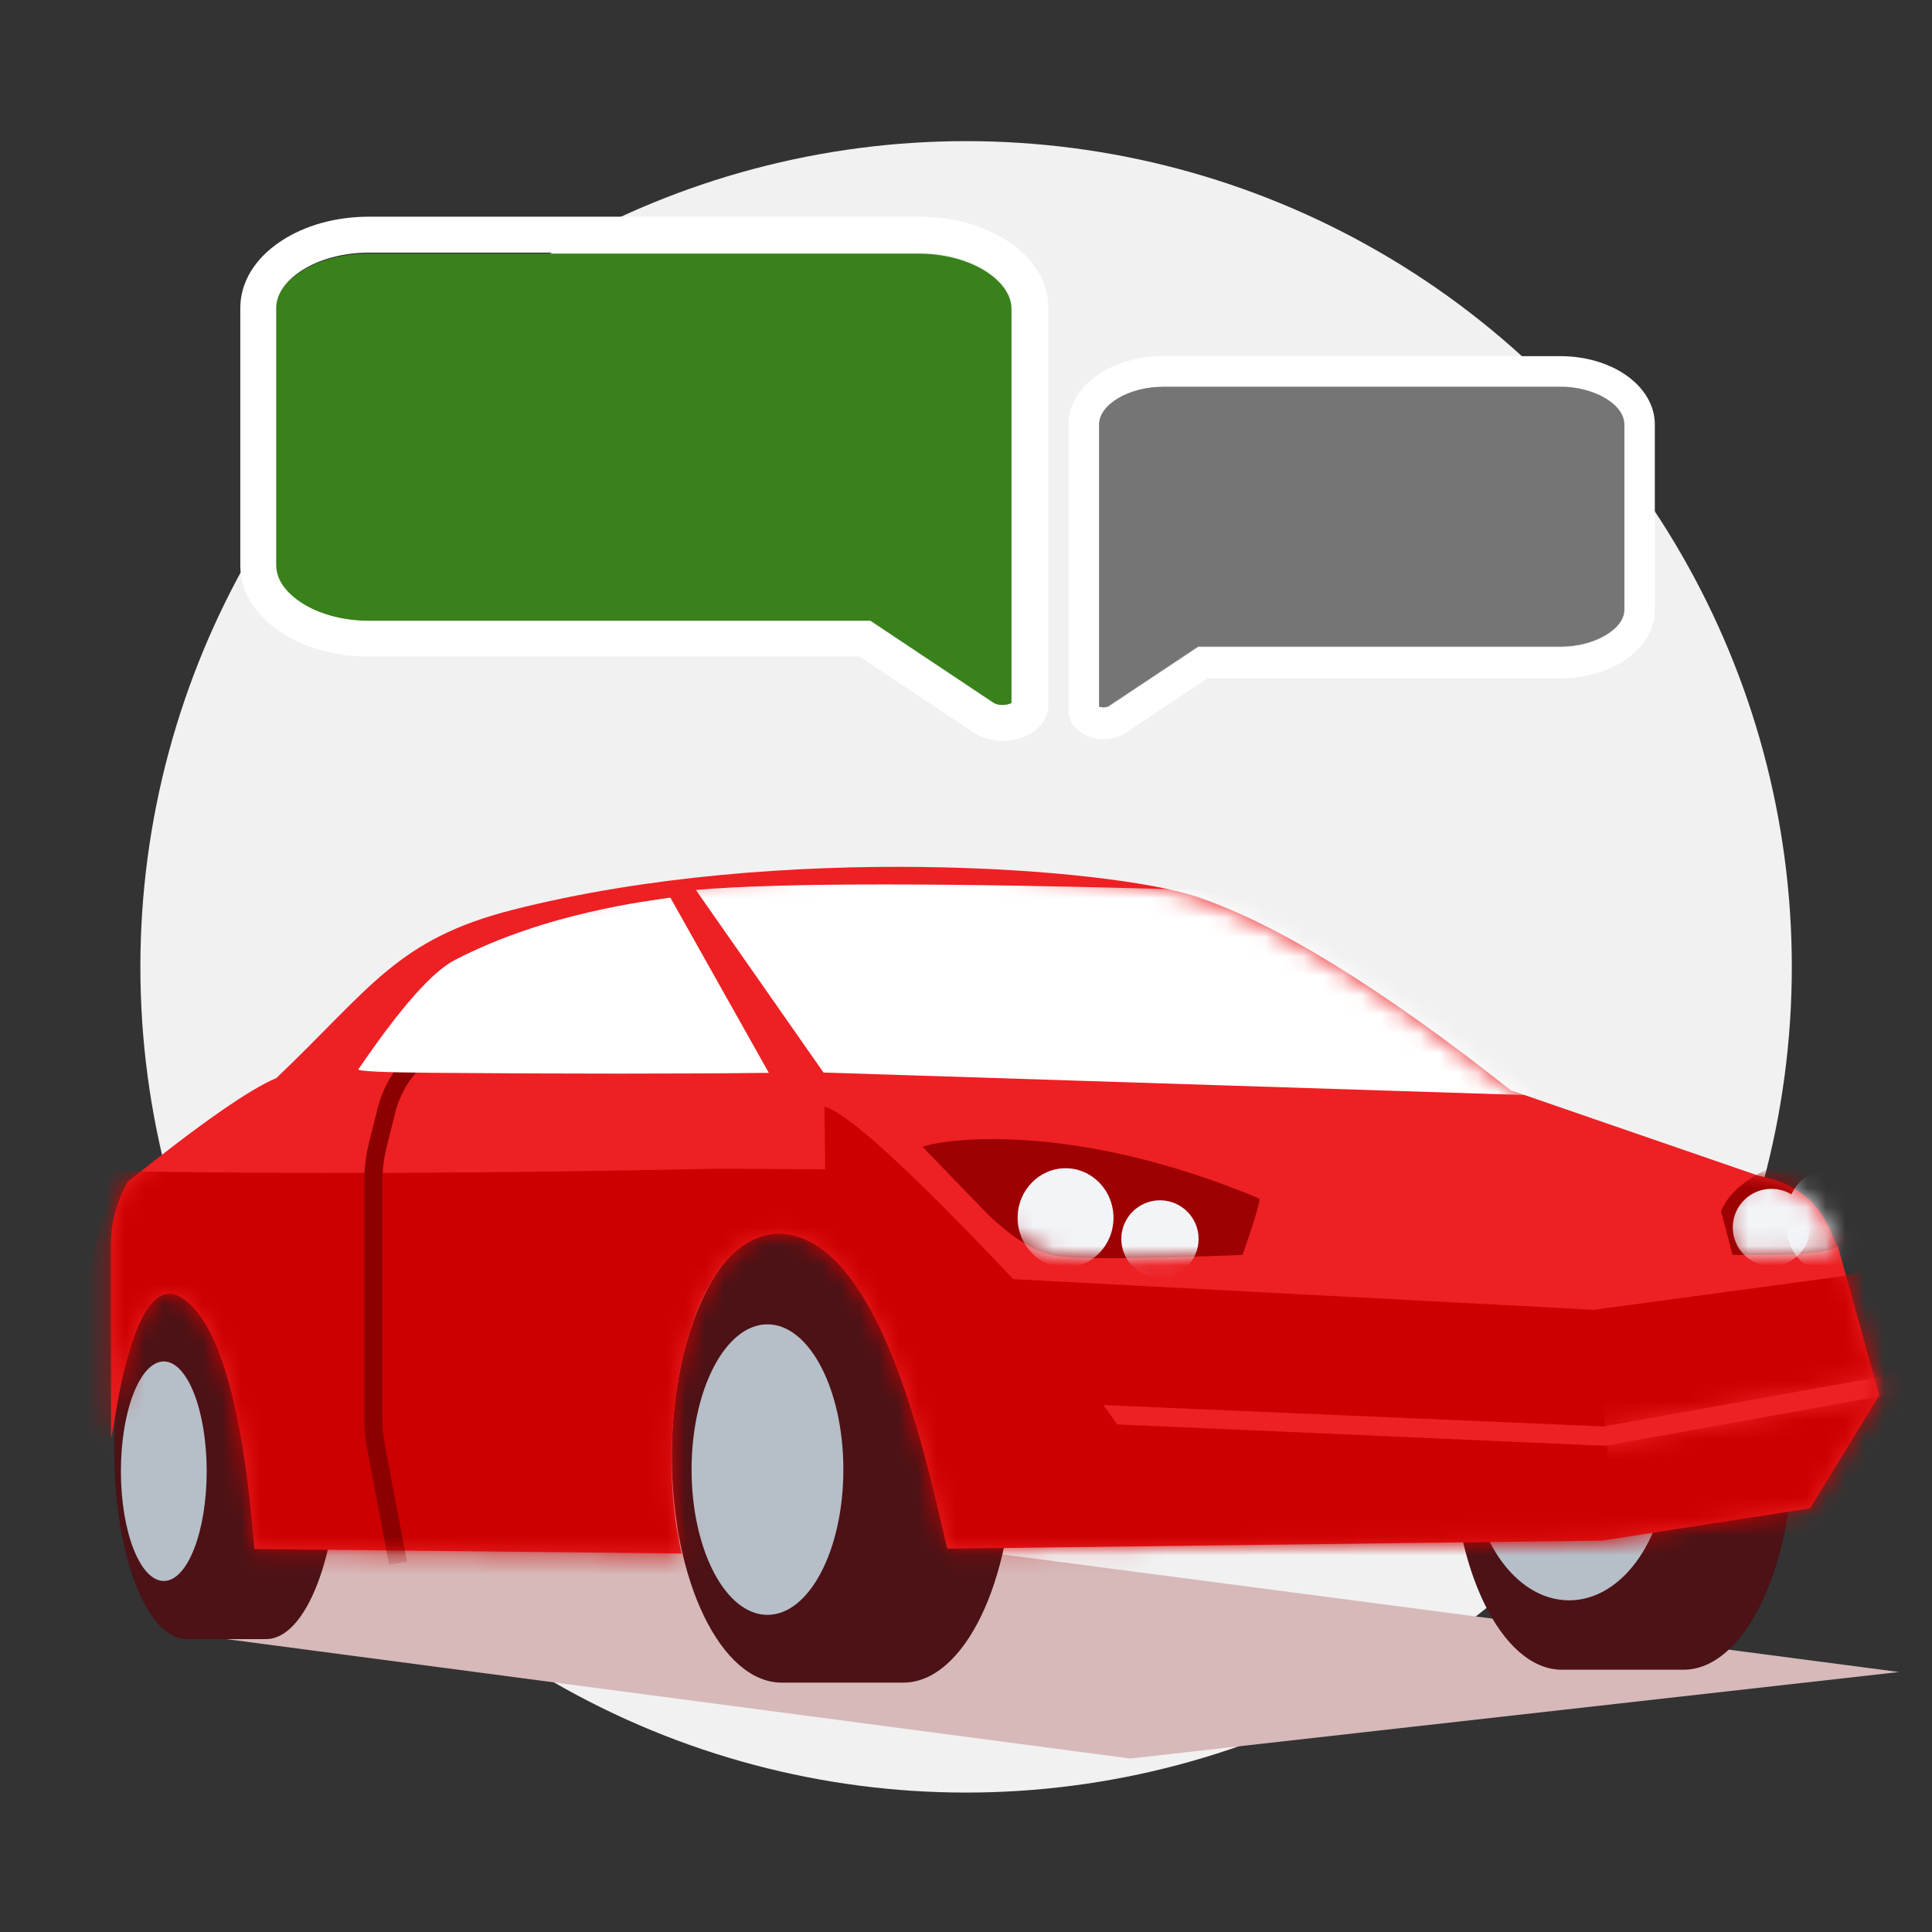
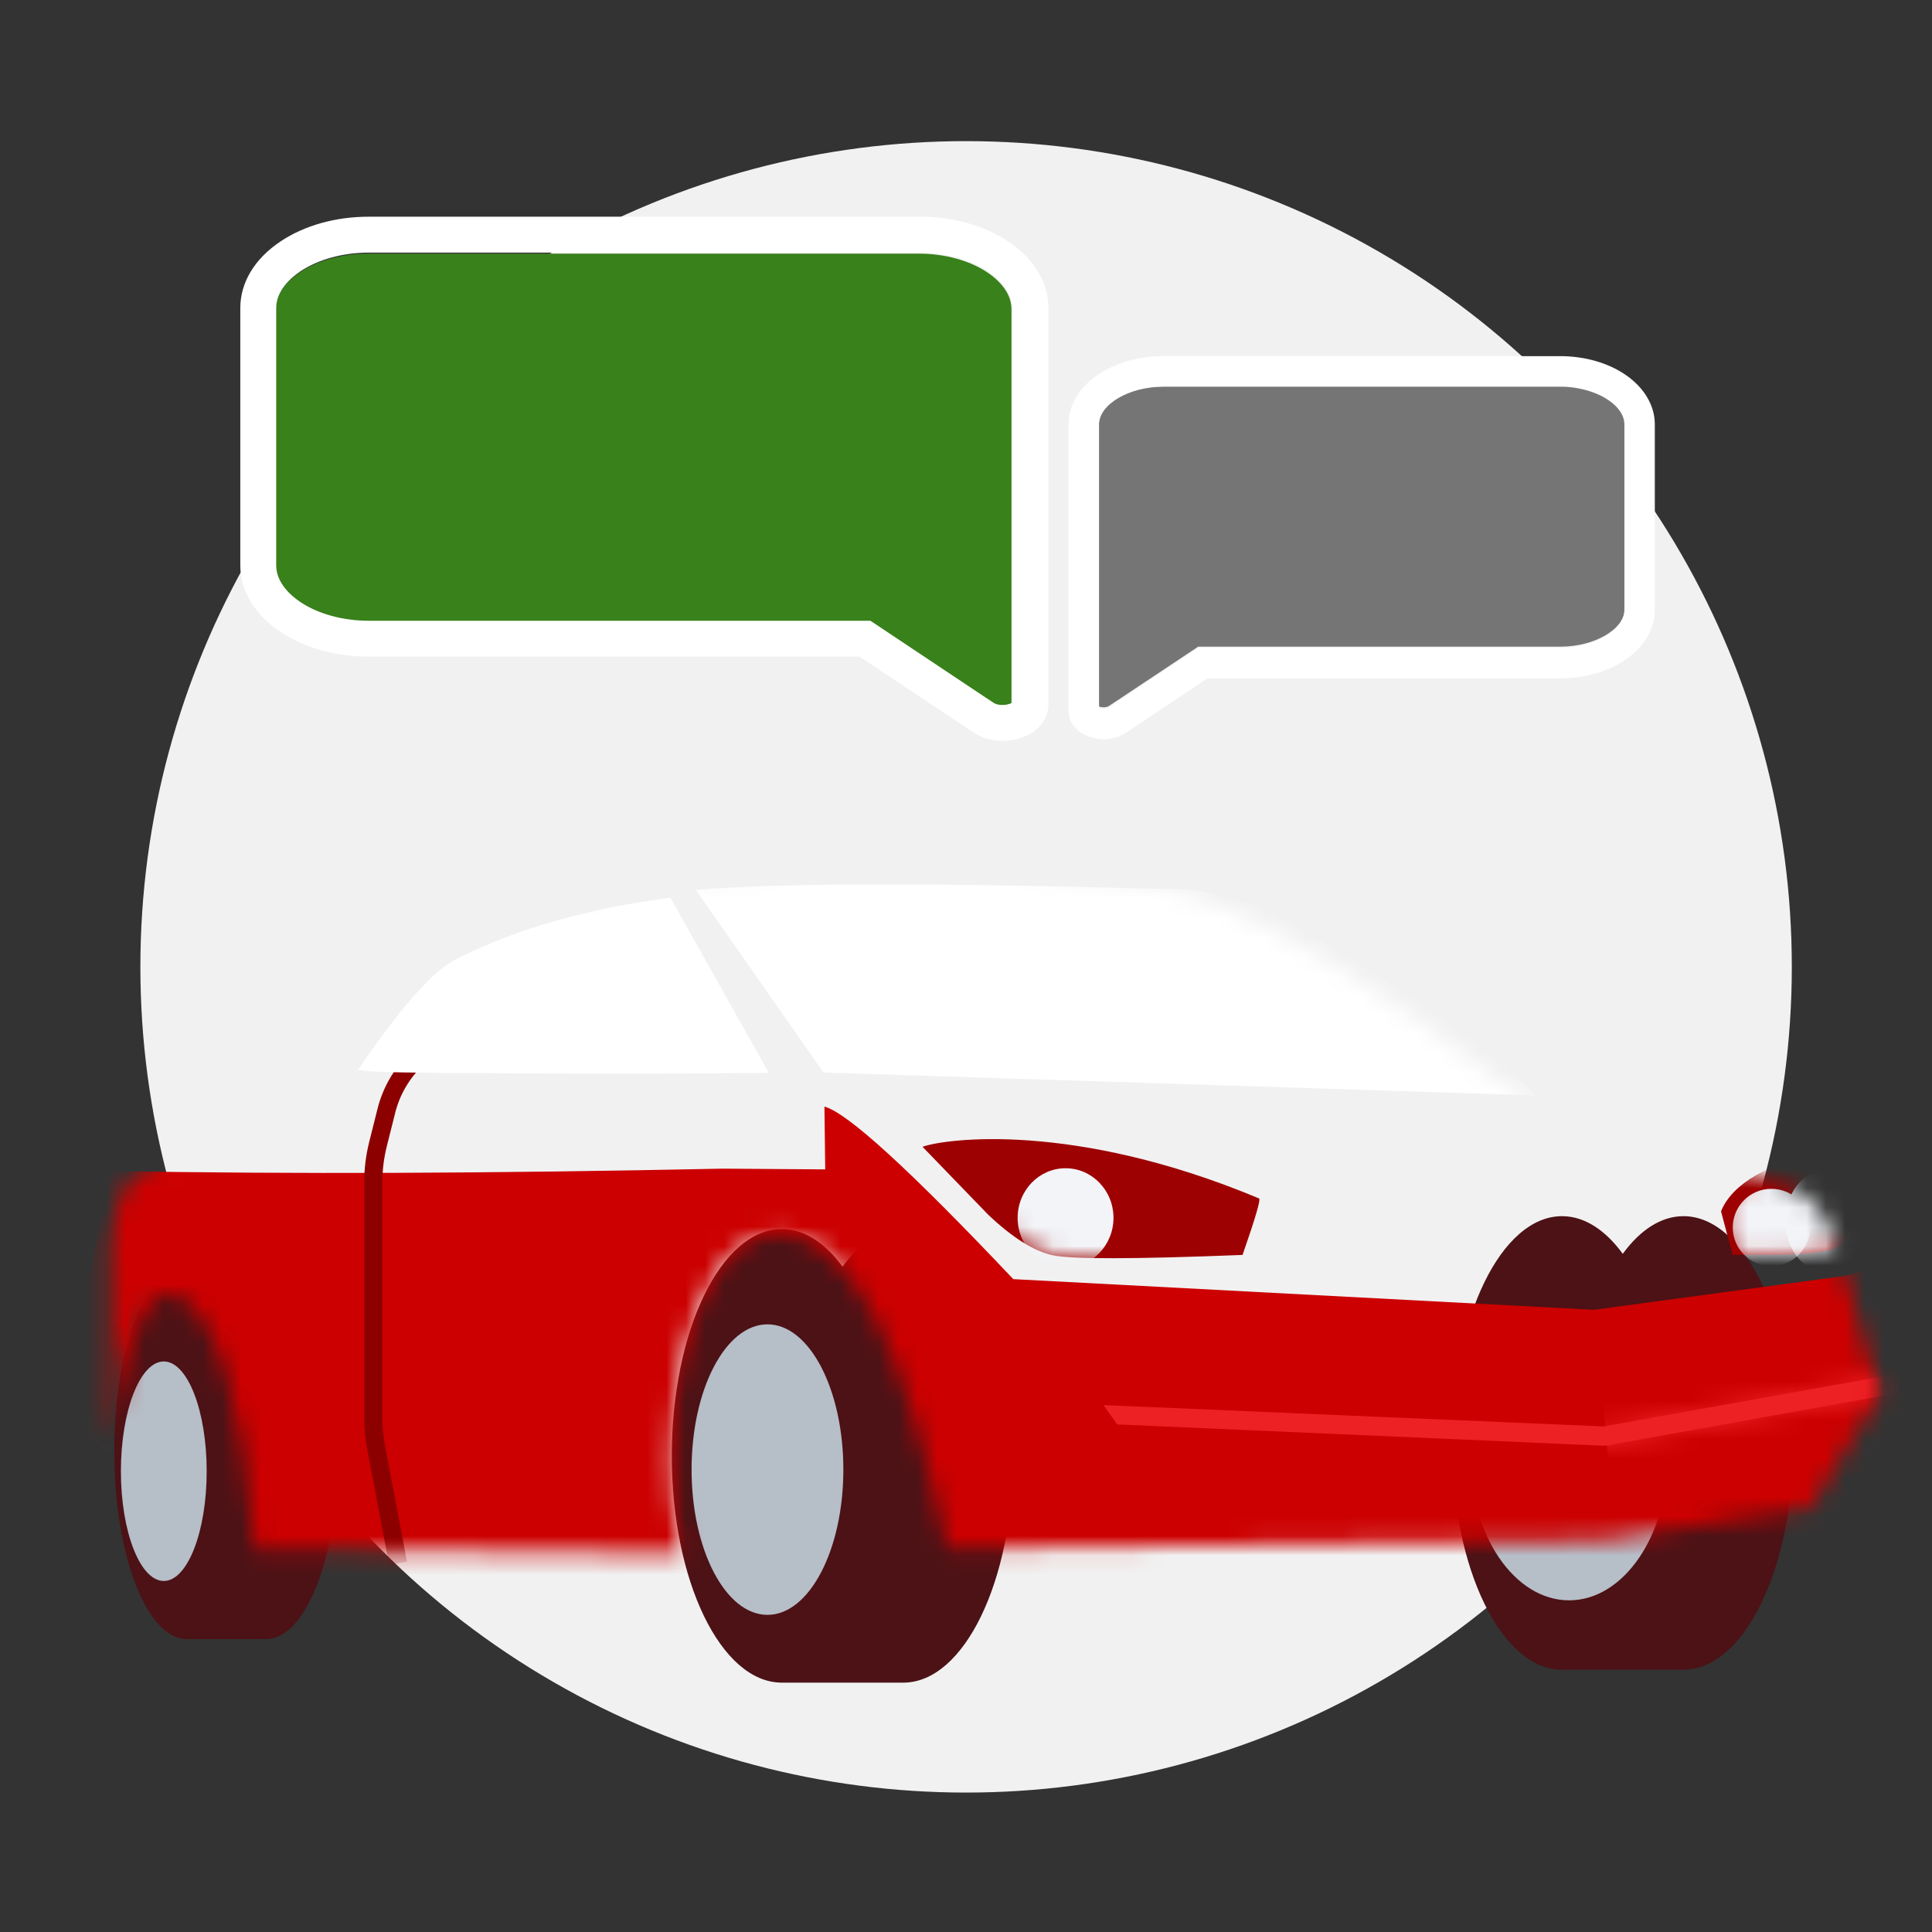
<svg xmlns="http://www.w3.org/2000/svg" width="100" height="100" viewBox="0 0 100 100" fill="none">
  <rect x="0" y="0" width="100" height="100" fill="#333333" stroke="none" />
  <mask id="mask0_2881_43226" style="mask-type:alpha" maskUnits="userSpaceOnUse" x="0" y="0" width="100" height="100">
    <rect width="100" height="100" fill="white" />
  </mask>
  <g mask="url(#mask0_2881_43226)">
    <ellipse cx="50.005" cy="50.044" rx="42.739" ry="42.739" fill="#F1F1F1" />
    <path d="M82.264 20.224C81.779 20.075 81.275 19.999 80.768 20H60.199C58.433 20 56.875 20.91 56.875 21.948V36.566C57.007 36.618 57.258 36.637 57.404 36.538L62.018 33.47H80.768C82.54 33.47 84.092 32.56 84.092 31.522V21.948C84.092 21.22 83.329 20.557 82.264 20.224Z" fill="#757575" />
    <path fill-rule="evenodd" clip-rule="evenodd" d="M80.755 18.434C82.005 18.434 83.191 18.767 84.097 19.373C85.088 20.035 85.656 20.98 85.653 21.97V31.576C85.653 32.565 85.084 33.511 84.094 34.173C83.186 34.778 81.999 35.112 80.751 35.112H62.495L58.284 37.925C57.937 38.148 57.533 38.264 57.121 38.26C56.765 38.261 56.414 38.176 56.099 38.011C55.594 37.74 55.305 37.292 55.305 36.781V21.97C55.305 20.98 55.873 20.035 56.864 19.373C57.773 18.767 58.96 18.434 60.207 18.434H80.755ZM80.757 33.531C82.526 33.531 84.078 32.617 84.078 31.576V31.575V21.969C84.078 21.239 83.316 20.574 82.251 20.239C81.767 20.09 81.263 20.014 80.757 20.015H60.207C58.438 20.015 56.886 20.929 56.886 21.97V36.637C57.018 36.689 57.268 36.708 57.414 36.609L62.024 33.531H80.757Z" fill="white" />
    <path d="M51.09 14.089C50.173 13.479 48.893 13.129 47.576 13.129H19.044C17.726 13.129 16.443 13.479 15.528 14.089C15.056 14.402 14.266 15.068 14.266 15.999V29.293C14.266 30.221 15.056 30.89 15.528 31.203C16.445 31.813 17.726 32.163 19.044 32.163H45.004L51.361 36.397C51.675 36.606 52.182 36.51 52.353 36.397V15.999C52.353 15.068 51.562 14.402 51.09 14.089Z" fill="#39811B" />
    <path fill-rule="evenodd" clip-rule="evenodd" d="M47.625 11.217C49.325 11.217 50.94 11.668 52.172 12.49C53.521 13.387 54.264 14.616 54.264 15.948V36.465C54.264 37.108 53.894 37.676 53.249 38.022C52.834 38.238 52.372 38.35 51.904 38.347C51.365 38.353 50.836 38.202 50.382 37.911L44.489 33.986H19.077C17.376 33.986 15.762 33.534 14.529 32.713C13.181 31.815 12.438 30.587 12.438 29.255V15.948C12.438 14.616 13.181 13.387 14.529 12.49C15.762 11.668 17.376 11.217 19.077 11.217H47.625ZM51.412 36.368C51.726 36.576 52.234 36.48 52.405 36.368V15.948C52.405 15.016 51.614 14.35 51.142 14.036C50.227 13.425 48.943 13.075 47.625 13.075H19.077C17.758 13.075 16.477 13.425 15.559 14.036C15.087 14.35 14.296 15.019 14.296 15.948V29.257C14.296 30.189 15.087 30.855 15.559 31.169C16.475 31.78 17.758 32.13 19.077 32.13H45.052L51.412 36.368Z" fill="white" />
    <g style="mix-blend-mode:multiply">
-       <path d="M9.687 84.572L58.503 91.021L98.294 86.543L41.38 79.074C30.51 79.074 21.621 79.074 14.714 79.074C7.808 79.074 6.132 80.907 9.687 84.572Z" fill="#D7B9B9" />
-     </g>
+       </g>
    <path d="M40.468 87.093C37.323 87.093 34.773 81.838 34.773 75.355C34.773 68.873 37.323 63.617 40.468 63.617C41.63 63.617 42.71 64.335 43.611 65.566C44.511 64.335 45.591 63.617 46.753 63.617C49.898 63.617 52.447 68.873 52.447 75.355C52.447 81.838 49.898 87.093 46.753 87.093V87.093H40.468Z" fill="#4C1216" />
    <path d="M80.851 86.425C77.706 86.425 75.156 81.17 75.156 74.687C75.156 68.204 77.706 62.949 80.851 62.949C82.013 62.949 83.093 63.666 83.994 64.898C84.893 63.666 85.974 62.949 87.136 62.949C90.281 62.949 92.83 68.204 92.83 74.687C92.83 81.17 90.281 86.425 87.136 86.425V86.425H80.851Z" fill="#4C1216" />
    <path d="M9.641 84.839C7.58 84.802 5.914 80.459 5.914 75.106C5.914 69.731 7.595 65.373 9.668 65.373C10.425 65.373 11.13 65.955 11.72 66.956C12.31 65.955 13.015 65.373 13.772 65.373C15.845 65.373 17.526 69.731 17.526 75.106C17.526 80.481 15.845 84.839 13.772 84.839L13.798 84.835L13.799 84.839H9.641Z" fill="#4C1216" />
    <ellipse cx="39.724" cy="76.066" rx="3.928" ry="7.519" fill="#B6BEC8" />
    <ellipse cx="81.217" cy="75.314" rx="5.123" ry="7.519" fill="#B6BEC8" />
    <ellipse cx="8.478" cy="76.15" rx="2.22" ry="5.681" fill="#B6BEC8" />
-     <path d="M35.284 80.411C33.833 74.562 35.37 64.119 40.249 63.857C43.27 63.857 45.806 67.689 47.858 75.353C48.131 76.375 48.522 77.977 49.031 80.16L82.927 79.742L93.685 78.071L97.271 72.223L95.136 64.537C94.76 64.169 94.539 61.529 91.038 60.861L78.202 56.435C71.504 51.143 66.078 47.8 61.923 46.408C57.524 44.934 40.383 43.568 26.535 47.093C20.542 48.619 19.193 51.147 14.302 55.803C12.938 56.365 10.372 58.154 6.604 61.172C6.029 62.225 5.742 63.296 5.742 64.384C5.742 66.016 5.742 72.438 5.742 74.175C5.742 75.912 6.55 65.384 9.403 67.174C11.305 68.367 12.561 72.701 13.171 80.176L35.284 80.411Z" fill="#ED2024" />
    <mask id="mask1_2881_43226" style="mask-type:alpha" maskUnits="userSpaceOnUse" x="5" y="44" width="93" height="37">
      <path fill-rule="evenodd" clip-rule="evenodd" d="M35.284 80.411C33.833 74.562 35.37 64.119 40.249 63.857C43.27 63.857 45.806 67.689 47.858 75.353C48.131 76.375 48.522 77.977 49.031 80.16L82.927 79.742L93.685 78.071L97.271 72.223L95.136 64.537C94.76 64.169 94.539 61.529 91.038 60.861L78.202 56.435C71.504 51.143 66.078 47.8 61.923 46.408C57.524 44.934 40.383 43.568 26.535 47.093C20.542 48.619 19.193 51.147 14.302 55.803C12.938 56.365 10.372 58.154 6.604 61.172C6.029 62.225 5.742 63.296 5.742 64.384C5.742 66.016 5.742 72.438 5.742 74.175C5.742 75.912 6.55 65.384 9.403 67.174C11.305 68.367 12.561 72.701 13.171 80.176L35.284 80.411Z" fill="white" />
    </mask>
    <g mask="url(#mask1_2881_43226)">
      <path fill-rule="evenodd" clip-rule="evenodd" d="M96.754 62.542C98.261 60.949 98.691 59.943 98.045 59.524C97.238 59 90.315 59.624 89.08 62.698L89.678 64.954L91.215 64.951C93.112 64.951 94.332 64.847 94.877 64.637C95.422 64.428 96.048 63.729 96.754 62.542Z" fill="#9E0101" />
      <mask id="mask2_2881_43226" style="mask-type:alpha" maskUnits="userSpaceOnUse" x="89" y="59" width="10" height="6">
        <path fill-rule="evenodd" clip-rule="evenodd" d="M96.754 62.542C98.261 60.949 98.691 59.943 98.045 59.524C97.238 59 90.315 59.624 89.08 62.698L89.678 64.954L91.215 64.951C93.112 64.951 94.332 64.847 94.877 64.637C95.422 64.428 96.048 63.729 96.754 62.542Z" fill="white" />
      </mask>
      <g mask="url(#mask2_2881_43226)">
        <ellipse rx="2" ry="2.59" transform="matrix(-1 0 0 1 94.414 63.199)" fill="#F2F4F8" />
      </g>
      <mask id="mask3_2881_43226" style="mask-type:alpha" maskUnits="userSpaceOnUse" x="89" y="59" width="10" height="6">
        <path fill-rule="evenodd" clip-rule="evenodd" d="M96.754 62.542C98.261 60.949 98.691 59.943 98.045 59.524C97.238 59 90.315 59.624 89.08 62.698L89.678 64.954L91.215 64.951C93.112 64.951 94.332 64.847 94.877 64.637C95.422 64.428 96.048 63.729 96.754 62.542Z" fill="white" />
      </mask>
      <g mask="url(#mask3_2881_43226)">
        <ellipse rx="2" ry="2" transform="matrix(-1 0 0 1 91.688 63.533)" fill="#F2F4F8" />
      </g>
    </g>
    <mask id="mask4_2881_43226" style="mask-type:alpha" maskUnits="userSpaceOnUse" x="5" y="44" width="93" height="37">
      <path fill-rule="evenodd" clip-rule="evenodd" d="M35.284 80.411C33.833 74.562 35.37 64.119 40.249 63.857C43.27 63.857 45.806 67.689 47.858 75.353C48.131 76.375 48.522 77.977 49.031 80.16L82.927 79.742L93.685 78.071L97.271 72.223L95.136 64.537C94.76 64.169 94.539 61.529 91.038 60.861L78.202 56.435C71.504 51.143 66.078 47.8 61.923 46.408C57.524 44.934 40.383 43.568 26.535 47.093C20.542 48.619 19.193 51.147 14.302 55.803C12.938 56.365 10.372 58.154 6.604 61.172C6.029 62.225 5.742 63.296 5.742 64.384C5.742 66.016 5.742 72.438 5.742 74.175C5.742 75.912 6.55 65.384 9.403 67.174C11.305 68.367 12.561 72.701 13.171 80.176L35.284 80.411Z" fill="white" />
    </mask>
    <g mask="url(#mask4_2881_43226)">
      <path d="M5.744 60.611C14.965 60.778 25.516 60.737 37.398 60.489L42.714 60.527L42.673 57.277C43.858 57.593 47.116 60.57 52.447 66.208L82.502 67.796L95.48 66.041C97.669 65.615 99.124 64.097 99.844 61.489V91.073H-0.555L5.744 60.611Z" fill="#CC0000" />
    </g>
    <mask id="mask5_2881_43226" style="mask-type:alpha" maskUnits="userSpaceOnUse" x="5" y="44" width="93" height="37">
      <path fill-rule="evenodd" clip-rule="evenodd" d="M35.284 80.411C33.833 74.562 35.37 64.119 40.249 63.857C43.27 63.857 45.806 67.689 47.858 75.353C48.131 76.375 48.522 77.977 49.031 80.16L82.927 79.742L93.685 78.071L97.271 72.223L95.136 64.537C94.76 64.169 94.539 61.529 91.038 60.861L78.202 56.435C71.504 51.143 66.078 47.8 61.923 46.408C57.524 44.934 40.383 43.568 26.535 47.093C20.542 48.619 19.193 51.147 14.302 55.803C12.938 56.365 10.372 58.154 6.604 61.172C6.029 62.225 5.742 63.296 5.742 64.384C5.742 66.016 5.742 72.438 5.742 74.175C5.742 75.912 6.55 65.384 9.403 67.174C11.305 68.367 12.561 72.701 13.171 80.176L35.284 80.411Z" fill="white" />
    </mask>
    <g mask="url(#mask5_2881_43226)">
      <path d="M21.488 54.25L22.107 54.942C21.305 55.628 20.734 56.535 20.469 57.544L20.455 57.6L20.023 59.322C19.876 59.908 19.798 60.509 19.791 61.112L19.791 61.203V73.378C19.791 73.828 19.83 74.278 19.908 74.721L19.926 74.816L21.064 80.829L20.14 80.996L19.002 74.983C18.908 74.487 18.858 73.984 18.852 73.479L18.852 73.378V61.203C18.852 60.526 18.931 59.852 19.089 59.193L19.111 59.103L19.543 57.381C19.842 56.187 20.504 55.11 21.44 54.291L21.488 54.25Z" fill="#8D0000" />
    </g>
    <mask id="mask6_2881_43226" style="mask-type:alpha" maskUnits="userSpaceOnUse" x="5" y="44" width="93" height="37">
      <path fill-rule="evenodd" clip-rule="evenodd" d="M35.284 80.411C33.833 74.562 35.37 64.119 40.249 63.857C43.27 63.857 45.806 67.689 47.858 75.353C48.131 76.375 48.522 77.977 49.031 80.16L82.927 79.742L93.685 78.071L97.271 72.223L95.136 64.537C94.76 64.169 94.539 61.529 91.038 60.861L78.202 56.435C71.504 51.143 66.078 47.8 61.923 46.408C57.524 44.934 40.383 43.568 26.535 47.093C20.542 48.619 19.193 51.147 14.302 55.803C12.938 56.365 10.372 58.154 6.604 61.172C6.029 62.225 5.742 63.296 5.742 64.384C5.742 66.016 5.742 72.438 5.742 74.175C5.742 75.912 6.55 65.384 9.403 67.174C11.305 68.367 12.561 72.701 13.171 80.176L35.284 80.411Z" fill="white" />
    </mask>
    <g mask="url(#mask6_2881_43226)">
      <path d="M57.117 72.727L83.008 73.832L99.895 70.803V71.805L83.077 74.834L57.825 73.728L57.117 72.727Z" fill="#ED2024" />
      <mask id="mask7_2881_43226" style="mask-type:alpha" maskUnits="userSpaceOnUse" x="57" y="70" width="43" height="5">
        <path fill-rule="evenodd" clip-rule="evenodd" d="M57.117 72.727L83.008 73.832L99.895 70.803V71.805L83.077 74.834L57.825 73.728L57.117 72.727Z" fill="white" />
      </mask>
      <g mask="url(#mask7_2881_43226)">
        <path fill-rule="evenodd" clip-rule="evenodd" d="M82.5 67.377L108.2 70.811V78.915L83.525 78.656L82.5 67.377Z" fill="#ED2024" />
      </g>
    </g>
    <mask id="mask8_2881_43226" style="mask-type:alpha" maskUnits="userSpaceOnUse" x="5" y="44" width="93" height="37">
      <path fill-rule="evenodd" clip-rule="evenodd" d="M35.284 80.411C33.833 74.562 35.37 64.119 40.249 63.857C43.27 63.857 45.806 67.689 47.858 75.353C48.131 76.375 48.522 77.977 49.031 80.16L82.927 79.742L93.685 78.071L97.271 72.223L95.136 64.537C94.76 64.169 94.539 61.529 91.038 60.861L78.202 56.435C71.504 51.143 66.078 47.8 61.923 46.408C57.524 44.934 40.383 43.568 26.535 47.093C20.542 48.619 19.193 51.147 14.302 55.803C12.938 56.365 10.372 58.154 6.604 61.172C6.029 62.225 5.742 63.296 5.742 64.384C5.742 66.016 5.742 72.438 5.742 74.175C5.742 75.912 6.55 65.384 9.403 67.174C11.305 68.367 12.561 72.701 13.171 80.176L35.284 80.411Z" fill="white" />
    </mask>
    <g mask="url(#mask8_2881_43226)">
      <path d="M18.547 55.351C20.706 52.183 22.369 50.297 23.536 49.692C28.331 47.207 33.663 46.623 34.698 46.461C34.698 46.461 36.397 49.484 39.794 55.53C35.243 55.584 29.481 55.584 22.509 55.53C19.869 55.509 18.548 55.449 18.547 55.351Z" fill="white" />
    </g>
    <mask id="mask9_2881_43226" style="mask-type:alpha" maskUnits="userSpaceOnUse" x="5" y="44" width="93" height="37">
      <path fill-rule="evenodd" clip-rule="evenodd" d="M35.284 80.411C33.833 74.562 35.37 64.119 40.249 63.857C43.27 63.857 45.806 67.689 47.858 75.353C48.131 76.375 48.522 77.977 49.031 80.16L82.927 79.742L93.685 78.071L97.271 72.223L95.136 64.537C94.76 64.169 94.539 61.529 91.038 60.861L78.202 56.435C71.504 51.143 66.078 47.8 61.923 46.408C57.524 44.934 40.383 43.568 26.535 47.093C20.542 48.619 19.193 51.147 14.302 55.803C12.938 56.365 10.372 58.154 6.604 61.172C6.029 62.225 5.742 63.296 5.742 64.384C5.742 66.016 5.742 72.438 5.742 74.175C5.742 75.912 6.55 65.384 9.403 67.174C11.305 68.367 12.561 72.701 13.171 80.176L35.284 80.411Z" fill="white" />
    </mask>
    <g mask="url(#mask9_2881_43226)">
      <path d="M36.016 46.061L42.624 55.514L79.491 56.698C76.871 53.996 72.102 50.719 65.183 46.869L61.885 46.061C49.017 45.685 40.394 45.685 36.016 46.061Z" fill="white" />
    </g>
    <path d="M51.153 62.877L47.75 59.358C48.88 58.945 55.546 58.008 65.168 62.031C65.264 62.071 64.98 63.046 64.314 64.955C58.729 65.176 55.453 65.182 54.486 64.972C53.518 64.763 52.407 64.065 51.153 62.877Z" fill="#9E0101" />
    <mask id="mask10_2881_43226" style="mask-type:alpha" maskUnits="userSpaceOnUse" x="47" y="58" width="19" height="8">
      <path fill-rule="evenodd" clip-rule="evenodd" d="M51.153 62.877L47.75 59.358C48.88 58.945 55.546 58.008 65.168 62.031C65.264 62.071 64.98 63.046 64.314 64.955C58.729 65.176 55.453 65.182 54.486 64.972C53.518 64.763 52.407 64.065 51.153 62.877Z" fill="white" />
    </mask>
    <g mask="url(#mask10_2881_43226)">
      <ellipse cx="55.153" cy="63.035" rx="2.481" ry="2.567" fill="#F2F4F8" />
    </g>
    <mask id="mask11_2881_43226" style="mask-type:alpha" maskUnits="userSpaceOnUse" x="47" y="58" width="19" height="8">
-       <path fill-rule="evenodd" clip-rule="evenodd" d="M51.153 62.877L47.75 59.358C48.88 58.945 55.546 58.008 65.168 62.031C65.264 62.071 64.98 63.046 64.314 64.955C58.729 65.176 55.453 65.182 54.486 64.972C53.518 64.763 52.407 64.065 51.153 62.877Z" fill="white" />
-     </mask>
+       </mask>
    <g mask="url(#mask11_2881_43226)">
-       <ellipse cx="60.039" cy="64.127" rx="2" ry="2" fill="#F2F4F8" />
-     </g>
+       </g>
  </g>
</svg>